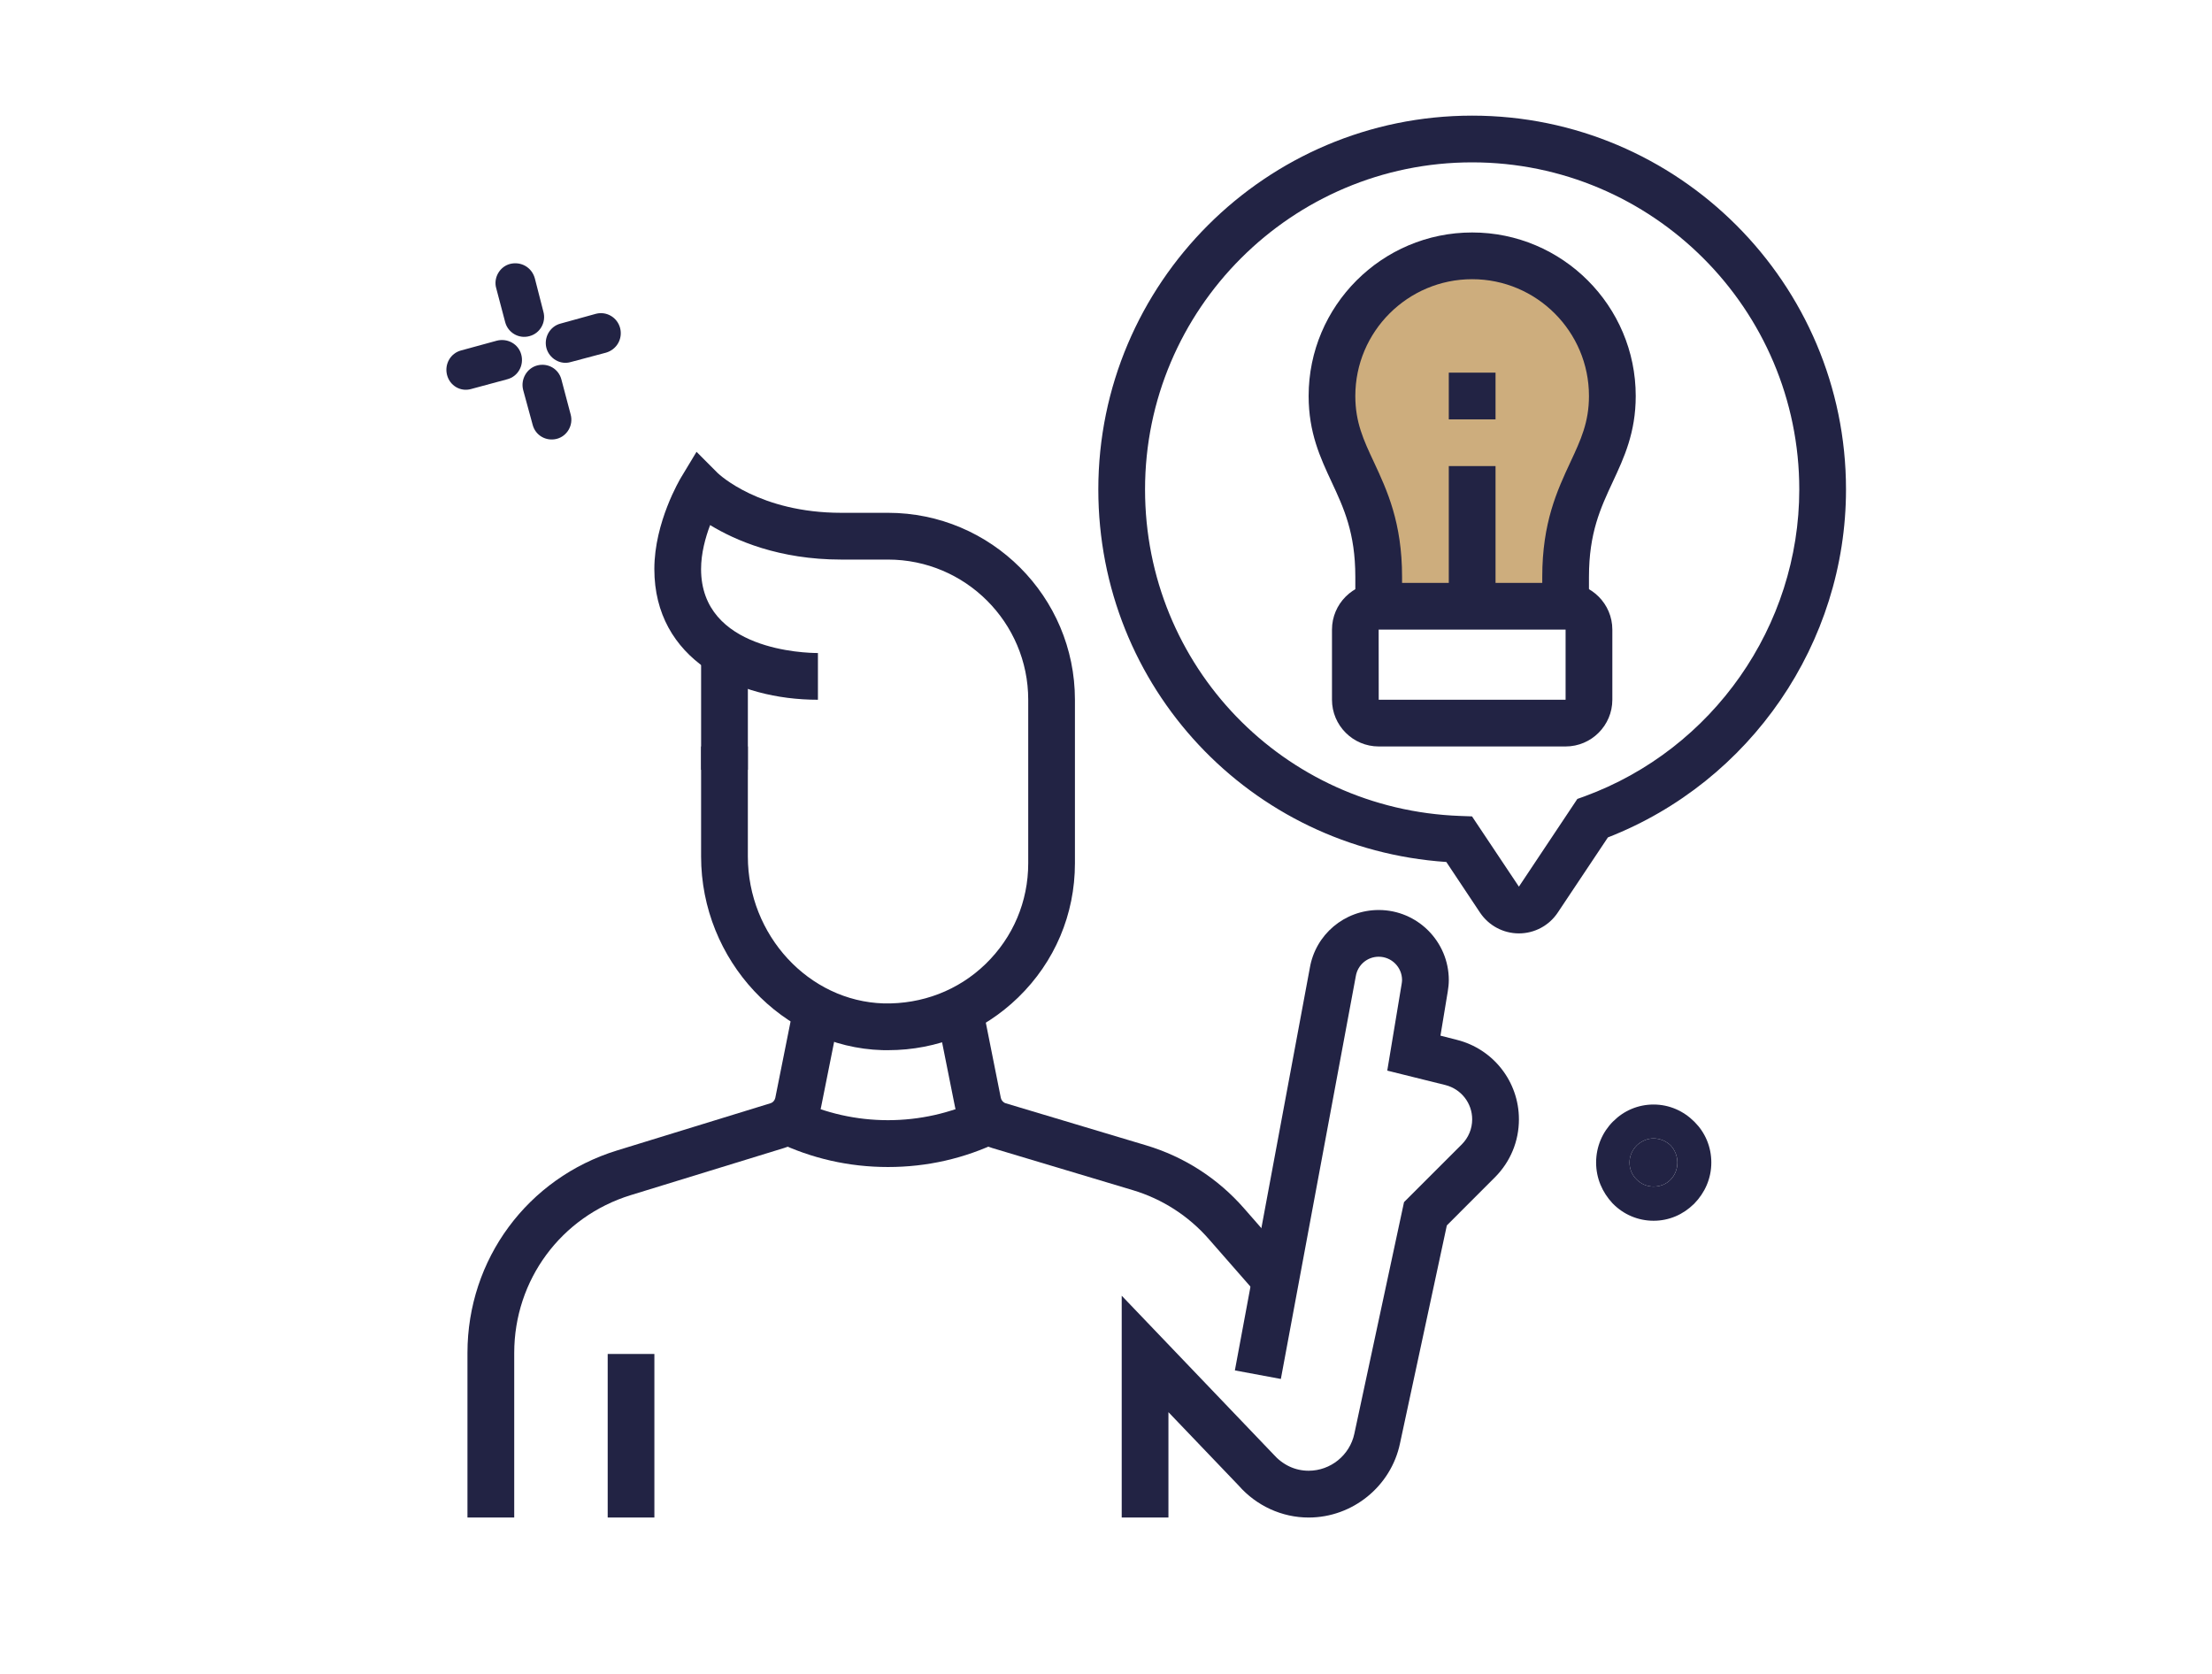
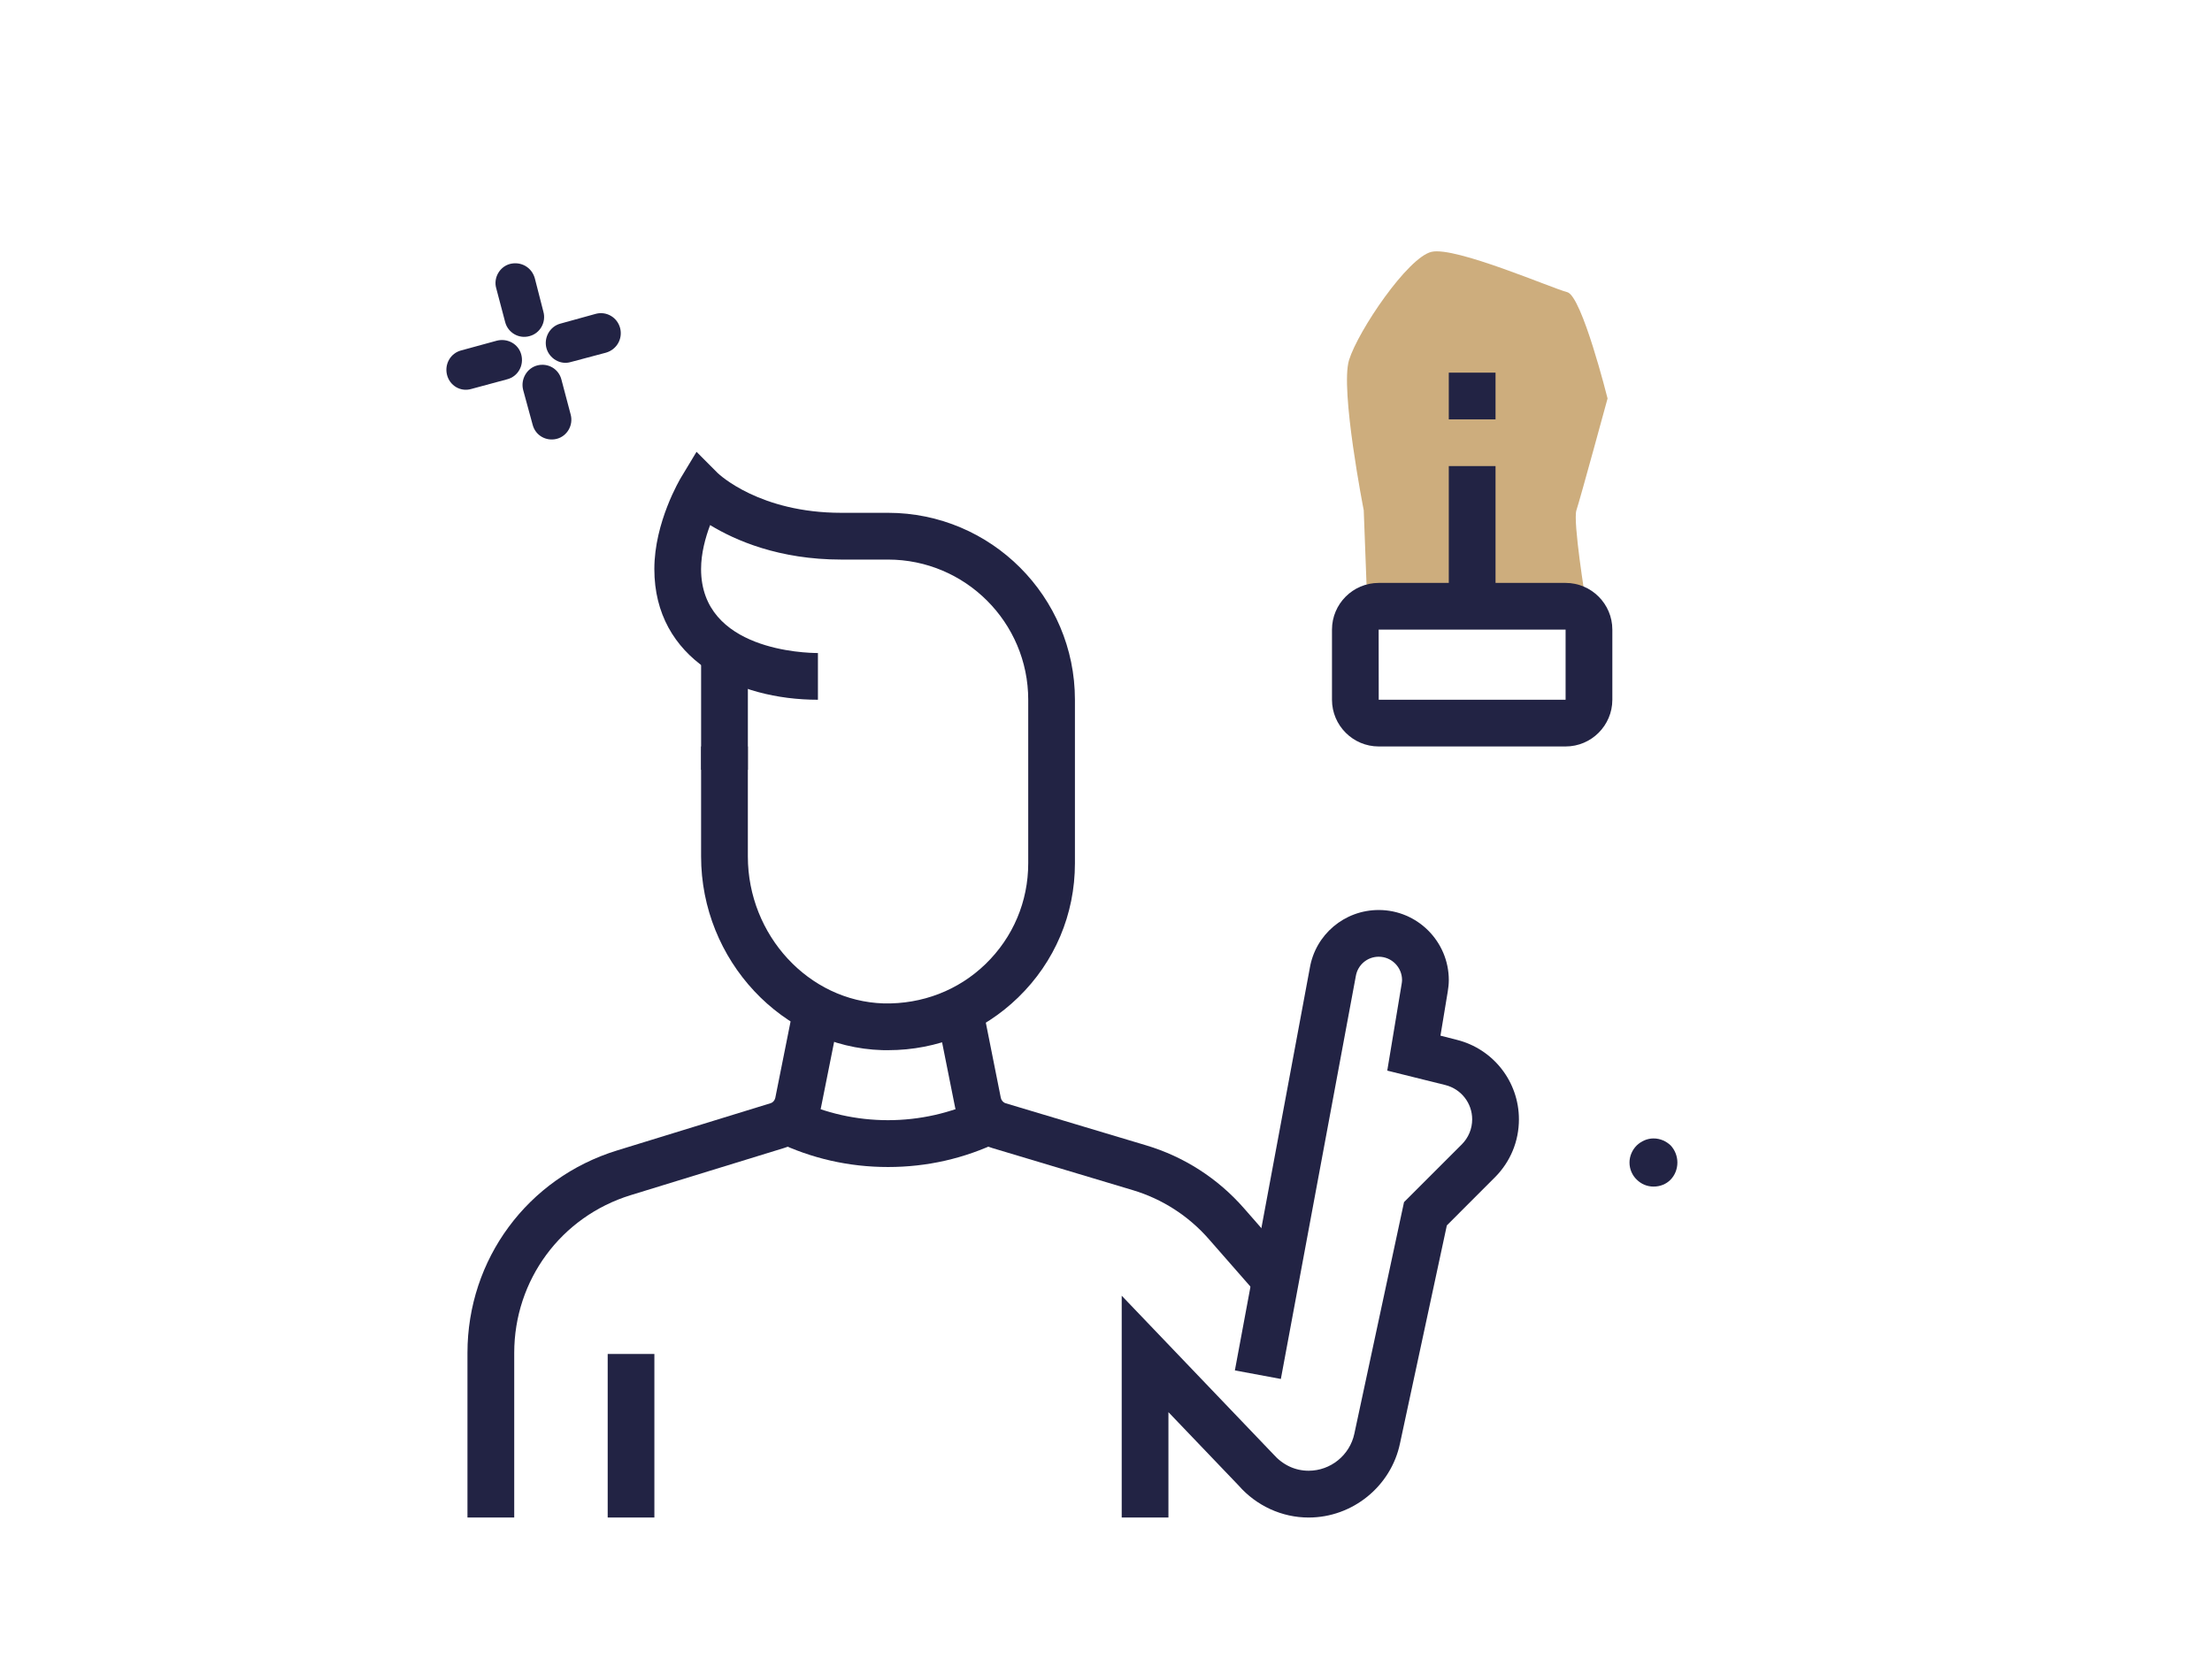
<svg xmlns="http://www.w3.org/2000/svg" version="1.1" id="Layer_1" x="0px" y="0px" width="119.25px" height="90.25px" viewBox="0 0 119.25 90.25" style="enable-background:new 0 0 119.25 90.25;" xml:space="preserve">
  <g>
    <g>
      <path style="fill:#222344;" d="M28.203,21.021c-0.146-0.576,0.199-1.172,0.76-1.32c0.576-0.148,1.154,0.182,1.303,0.76    l0.497,1.879c0.161,0.576-0.185,1.172-0.745,1.318c-0.576,0.148-1.154-0.182-1.303-0.76L28.203,21.021z" />
      <g>
        <path style="fill:#222344;" d="M30.763,19.52c-0.562,0.166-1.157-0.197-1.306-0.758c-0.148-0.576,0.197-1.169,0.758-1.316     l1.914-0.529c0.574-0.148,1.154,0.197,1.303,0.773c0.146,0.578-0.184,1.154-0.76,1.322L30.763,19.52z" />
        <path style="fill:#222344;" d="M27.496,14.229c0.594-0.148,1.17,0.182,1.336,0.773l0.461,1.797     c0.164,0.578-0.182,1.172-0.741,1.32c-0.579,0.166-1.171-0.182-1.319-0.758l-0.479-1.814     C26.588,14.986,26.934,14.377,27.496,14.229z" />
        <path style="fill:#222344;" d="M24.1,20.213c-0.148-0.576,0.184-1.17,0.758-1.32l1.928-0.527c0.58-0.146,1.172,0.182,1.318,0.76     c0.15,0.576-0.18,1.17-0.756,1.32l-1.945,0.525C24.826,21.137,24.248,20.791,24.1,20.213z" />
      </g>
    </g>
    <g>
-       <path style="fill:#222344;" d="M89.144,65.813c-0.851,0-1.632-0.349-2.191-0.921l-0.027-0.027    c-0.544-0.586-0.879-1.342-0.879-2.191c0-0.865,0.349-1.647,0.906-2.206l0.029-0.027c0.559-0.559,1.325-0.894,2.162-0.894    c0.853,0,1.62,0.349,2.192,0.921l0.027,0.027c0.559,0.559,0.895,1.328,0.895,2.179c0,0.864-0.35,1.634-0.922,2.219l-0.028,0.026    C90.736,65.479,89.982,65.813,89.144,65.813z M87.848,62.674c0,0.362,0.152,0.697,0.39,0.921c0.237,0.238,0.559,0.376,0.906,0.376    c0.364,0,0.686-0.138,0.909-0.363c0.236-0.236,0.377-0.571,0.377-0.934c0-0.35-0.141-0.685-0.363-0.922    c-0.237-0.225-0.559-0.377-0.923-0.377c-0.348,0-0.669,0.152-0.906,0.377C88,61.989,87.848,62.324,87.848,62.674z" />
      <g>
        <g>
          <path style="fill:#222344;" d="M88.237,63.595c-0.237-0.224-0.39-0.559-0.39-0.921c0-0.35,0.152-0.685,0.39-0.922      c0.237-0.225,0.559-0.377,0.906-0.377c0.364,0,0.686,0.152,0.923,0.377c0.223,0.237,0.363,0.572,0.363,0.922      c0,0.362-0.141,0.697-0.377,0.934c-0.224,0.226-0.545,0.363-0.909,0.363C88.796,63.971,88.475,63.833,88.237,63.595z" />
        </g>
      </g>
    </g>
    <path style="fill:#CDAD7D;" d="M73.717,32.748l11.762-0.395c0,0-0.691-4.25-0.494-4.842c0.199-0.594,1.68-6.029,1.68-6.029   s-1.383-5.533-2.174-5.731c-0.791-0.196-6.027-2.471-7.313-2.175c-1.285,0.298-3.955,4.25-4.449,5.83   c-0.492,1.581,0.791,8.105,0.791,8.105L73.717,32.748z" />
    <g>
      <rect x="37.797" y="35.165" style="fill:#222344;" width="2.521" height="6.339" />
      <path style="fill:#222344;" d="M47.879,56.617c-0.104,0-0.209,0-0.313-0.002c-5.386-0.161-9.77-4.848-9.77-10.444v-5.928h2.521    v5.928c0,4.25,3.285,7.805,7.324,7.925c2.061,0.046,4.016-0.693,5.495-2.128c1.479-1.437,2.296-3.364,2.296-5.426v-8.817    c0-4.167-3.393-7.557-7.559-7.557h-2.52c-3.35,0-5.709-1.03-7.07-1.86c-0.252,0.667-0.488,1.519-0.488,2.371    c0,4.4,5.654,4.527,6.3,4.527v2.519c-4.39,0-8.819-2.178-8.819-7.046c0-2.527,1.385-4.845,1.442-4.941l0.832-1.379l1.136,1.14    c0.086,0.081,2.271,2.148,6.668,2.148h2.52c5.557,0,10.076,4.521,10.076,10.078v8.817c0,2.75-1.086,5.317-3.061,7.234    C52.994,55.615,50.516,56.617,47.879,56.617z" />
      <path style="fill:#222344;" d="M27.722,81.813h-2.521v-8.874c0-5.044,3.238-9.428,8.062-10.915l8.265-2.543    c0.139-0.04,0.236-0.153,0.268-0.29l1-5l2.469,0.494l-1,5c-0.208,1.046-0.973,1.893-1.994,2.205L34,64.433    c-3.754,1.158-6.278,4.575-6.278,8.506V81.813z" />
      <rect x="32.761" y="72.995" style="fill:#222344;" width="2.517" height="8.817" />
      <path style="fill:#222344;" d="M47.875,62.916c-2.104,0-4.125-0.459-6.008-1.364l1.094-2.272c3.078,1.483,6.748,1.481,9.82,0    l1.094,2.269C51.996,62.457,49.977,62.916,47.875,62.916z" />
      <path style="fill:#222344;" d="M67.816,69.825l-2.645-3.021c-1.094-1.252-2.514-2.167-4.107-2.643l-7.574-2.27    c-1.031-0.314-1.793-1.161-2.004-2.209l-0.992-4.96l2.471-0.495l0.99,4.963c0.031,0.137,0.129,0.25,0.265,0.29l7.567,2.267    c2.049,0.612,3.873,1.787,5.279,3.396l2.645,3.021L67.816,69.825z" />
      <path style="fill:#222344;" d="M70.549,81.813c-1.436,0-2.813-0.629-3.775-1.727l-3.783-3.954v5.681h-2.519V69.854l8.159,8.53    c0.527,0.6,1.193,0.906,1.918,0.906c1.186,0,2.219-0.839,2.465-1.998l2.678-12.484l3.117-3.115    c0.357-0.36,0.557-0.839,0.557-1.347c0-0.874-0.592-1.632-1.441-1.848l-3.137-0.779l0.775-4.668    c0.01-0.068,0.023-0.139,0.023-0.211c0-0.696-0.564-1.261-1.258-1.261c-0.615,0-1.135,0.44-1.236,1.051l-4.04,21.712l-2.479-0.461    l4.039-21.689c0.303-1.804,1.865-3.132,3.717-3.132c2.082,0,3.777,1.696,3.777,3.78c0,0.212-0.025,0.417-0.057,0.618l-0.393,2.376    l0.879,0.224c1.971,0.493,3.351,2.256,3.351,4.288c0,1.183-0.462,2.293-1.298,3.129L78,66.064l-2.525,11.75    C74.992,80.129,72.92,81.813,70.549,81.813z" />
      <rect x="78.105" y="20.09" style="fill:#222344;" width="2.52" height="2.519" />
      <rect x="78.105" y="25.127" style="fill:#222344;" width="2.52" height="7.56" />
-       <path style="fill:#222344;" d="M85.662,32.687h-2.518v-1.589c0-2.928,0.807-4.658,1.518-6.186c0.561-1.201,1-2.15,1-3.564    c0-3.471-2.824-6.296-6.297-6.296s-6.299,2.825-6.299,6.296c0,1.419,0.441,2.368,1.002,3.564c0.711,1.527,1.518,3.256,1.518,6.186    v1.589h-2.52v-1.589c0-2.373-0.621-3.707-1.281-5.121c-0.607-1.304-1.236-2.65-1.236-4.629c0-4.86,3.955-8.815,8.816-8.815    s8.818,3.955,8.818,8.815c0,1.973-0.628,3.322-1.236,4.626c-0.66,1.417-1.285,2.753-1.285,5.124V32.687z" />
      <path style="fill:#222344;" d="M84.402,40.243H74.328c-1.391,0-2.52-1.132-2.52-2.519v-3.78c0-1.387,1.129-2.518,2.52-2.518    h10.074c1.391,0,2.52,1.131,2.52,2.518v3.78C86.922,39.111,85.793,40.243,84.402,40.243z M74.328,33.944h-0.004l0.004,3.78h10.074    v-3.78H74.328z" />
-       <path style="fill:#222344;" d="M81.886,50.321c-0.849,0-1.63-0.422-2.099-1.123l-1.815-2.727    c-10.573-0.718-18.761-9.417-18.761-20.084c0-11.113,9.041-20.153,20.154-20.153s20.154,9.04,20.154,20.153    c0,8.27-5.143,15.756-12.836,18.759l-2.703,4.052C83.514,49.899,82.73,50.321,81.886,50.321z M79.365,8.753    c-9.723,0-17.635,7.912-17.635,17.635c0,9.52,7.459,17.254,16.982,17.601l0.645,0.024l2.528,3.788l3.151-4.729l0.39-0.14    C92.348,40.394,97,33.746,97,26.388C97,16.665,89.09,8.753,79.365,8.753z" />
    </g>
  </g>
</svg>